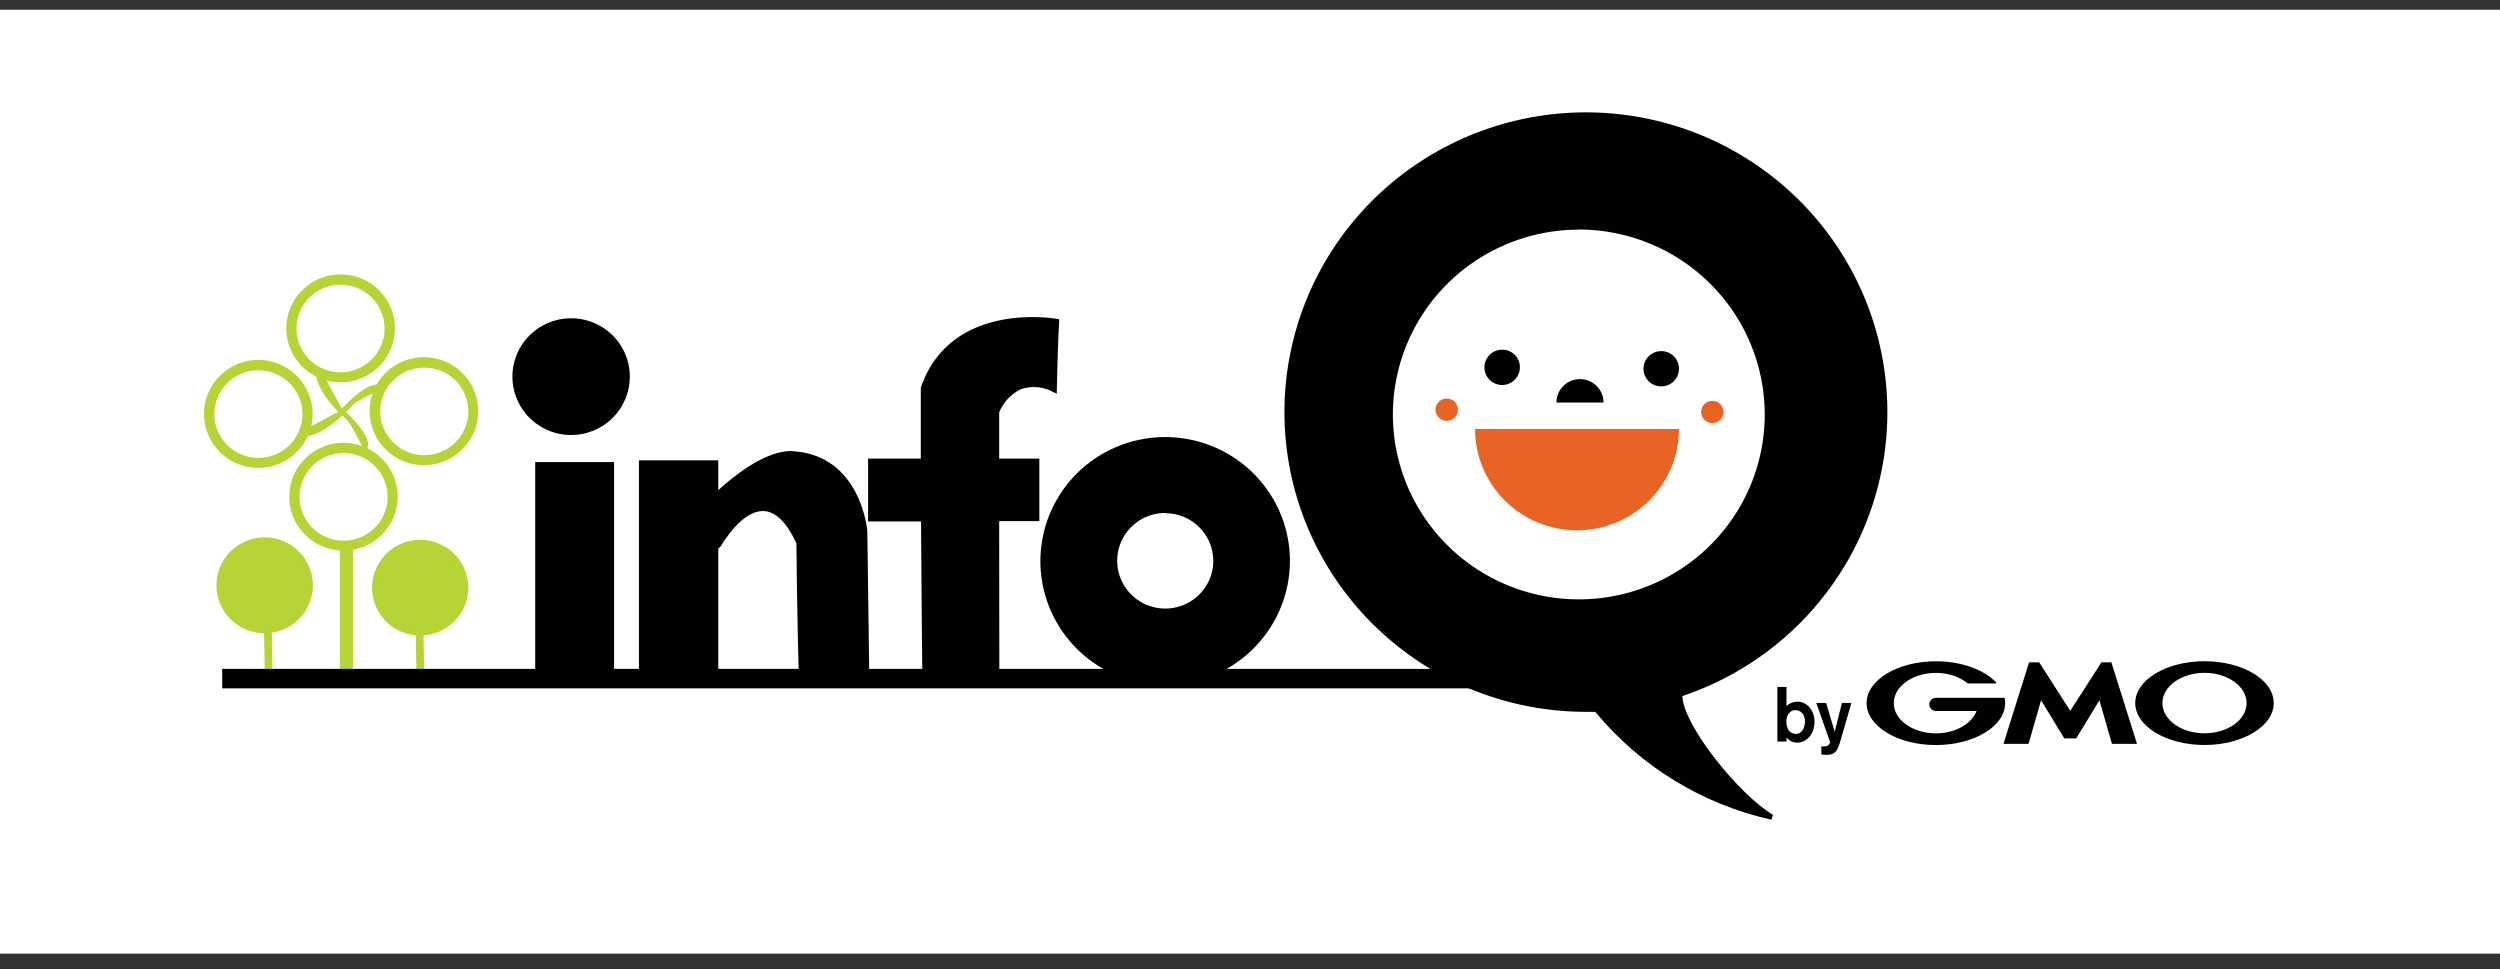
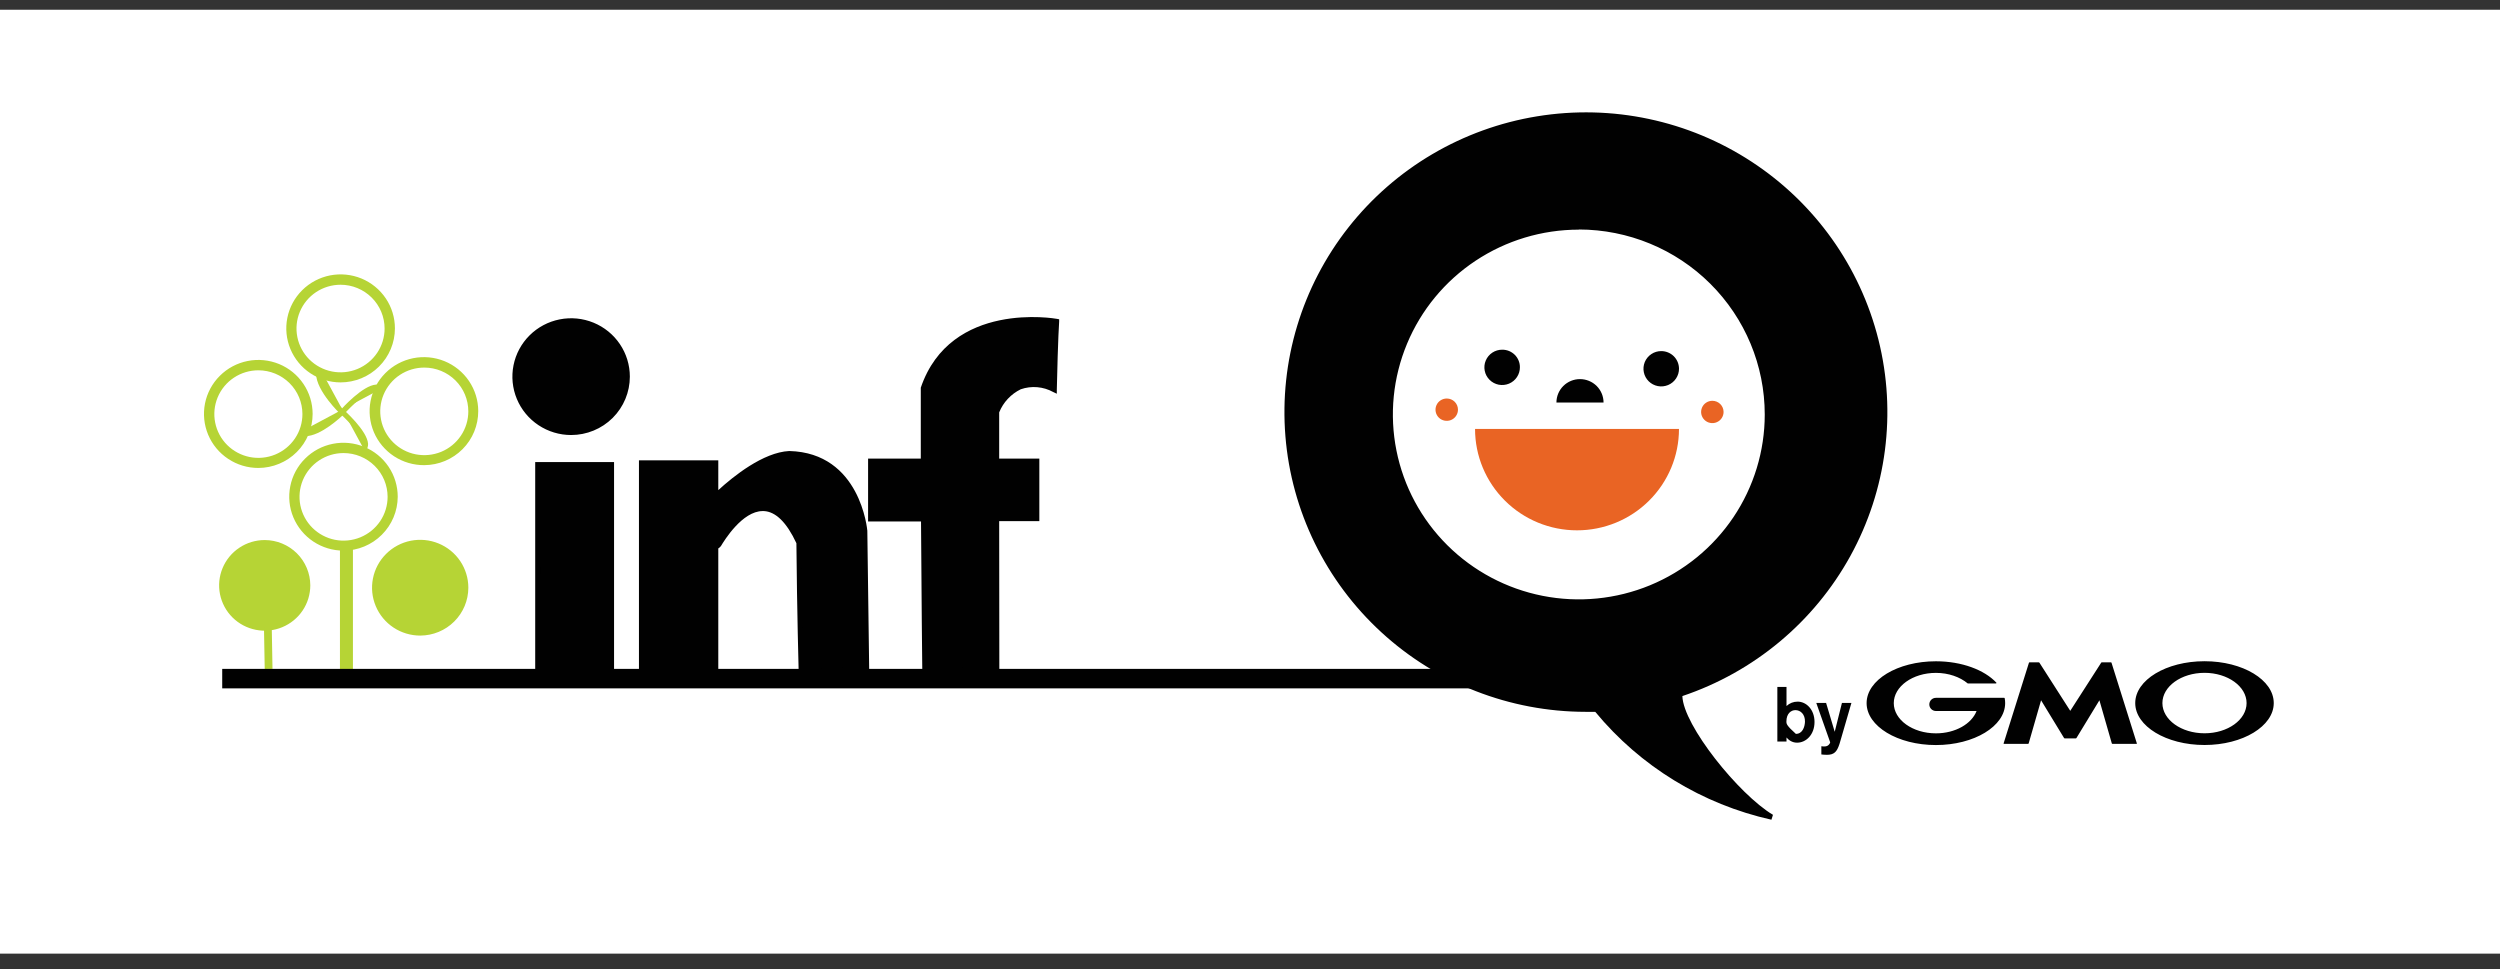
<svg xmlns="http://www.w3.org/2000/svg" width="98" height="38" viewBox="0 0 98 38" fill="none">
  <rect x="0" y="0" width="98" height="38" fill="#333333" stroke="none" />
  <rect y="0.382" width="98" height="37" fill="white" />
  <path fill-rule="evenodd" clip-rule="evenodd" d="M71.017 16.397C71.018 18.135 70.5 19.834 69.529 21.279C68.559 22.724 67.179 23.851 65.564 24.517C63.949 25.182 62.172 25.356 60.458 25.018C58.744 24.679 57.169 23.842 55.933 22.614C54.697 21.385 53.855 19.82 53.514 18.115C53.173 16.411 53.347 14.644 54.016 13.039C54.685 11.433 55.818 10.061 57.271 9.095C58.724 8.13 60.432 7.614 62.18 7.614C63.341 7.614 64.49 7.841 65.562 8.282C66.634 8.723 67.608 9.37 68.429 10.186C69.249 11.001 69.9 11.97 70.344 13.036C70.788 14.101 71.017 15.244 71.017 16.397Z" fill="white" />
  <path d="M73.894 16.146C73.894 13.839 73.205 11.584 71.916 9.666C70.626 7.748 68.794 6.253 66.65 5.371C64.506 4.489 62.147 4.258 59.871 4.709C57.596 5.16 55.506 6.271 53.866 7.903C52.225 9.534 51.109 11.613 50.657 13.876C50.204 16.138 50.437 18.484 51.326 20.615C52.214 22.746 53.718 24.567 55.648 25.848C57.577 27.13 59.846 27.813 62.166 27.812C62.31 27.812 62.454 27.812 62.597 27.812C64.34 29.953 66.76 31.446 69.463 32.047C68.076 31.22 65.861 28.465 65.861 27.272V27.229C68.201 26.455 70.237 24.968 71.679 22.978C73.121 20.989 73.896 18.598 73.894 16.146ZM61.887 23.584C60.426 23.581 58.998 23.148 57.785 22.339C56.572 21.53 55.627 20.381 55.07 19.038C54.513 17.695 54.369 16.218 54.656 14.794C54.943 13.37 55.648 12.062 56.682 11.036C57.717 10.01 59.033 9.312 60.467 9.03C61.9 8.748 63.385 8.895 64.734 9.452C66.084 10.009 67.237 10.951 68.047 12.159C68.859 13.367 69.291 14.787 69.29 16.24C69.29 17.206 69.099 18.162 68.727 19.054C68.355 19.946 67.809 20.757 67.122 21.439C66.435 22.121 65.619 22.662 64.721 23.031C63.823 23.399 62.861 23.588 61.89 23.587L61.887 23.584Z" fill="#010101" />
  <path d="M69.44 32.133C66.728 31.528 64.297 30.04 62.534 27.904H62.151C59.184 27.9 56.327 26.786 54.148 24.784C51.968 22.782 50.626 20.039 50.388 17.098C50.15 14.158 51.032 11.235 52.861 8.912C54.69 6.589 57.331 5.035 60.259 4.559C63.187 4.082 66.188 4.718 68.666 6.341C71.145 7.963 72.918 10.453 73.635 13.316C74.352 16.178 73.959 19.205 72.535 21.793C71.111 24.381 68.76 26.342 65.949 27.286C65.981 28.43 68.162 31.143 69.5 31.941L69.44 32.133ZM62.646 27.698L62.678 27.738C64.284 29.715 66.478 31.137 68.945 31.801C67.564 30.716 65.76 28.356 65.76 27.269V27.152L65.826 27.132C68.606 26.228 70.942 24.317 72.369 21.778C73.796 19.239 74.209 16.259 73.526 13.432C72.842 10.604 71.113 8.136 68.682 6.518C66.251 4.901 63.296 4.254 60.407 4.705C57.517 5.156 54.904 6.672 53.088 8.952C51.273 11.232 50.387 14.109 50.608 17.009C50.829 19.909 52.141 22.619 54.281 24.601C56.422 26.583 59.235 27.691 62.16 27.704C62.304 27.704 62.447 27.704 62.586 27.704L62.646 27.698ZM61.889 23.693C60.41 23.693 58.963 23.256 57.733 22.439C56.503 21.622 55.544 20.46 54.977 19.101C54.411 17.742 54.263 16.246 54.552 14.803C54.84 13.36 55.553 12.035 56.599 10.995C57.645 9.954 58.978 9.246 60.43 8.959C61.881 8.672 63.385 8.819 64.752 9.382C66.119 9.945 67.288 10.899 68.11 12.122C68.932 13.345 69.371 14.783 69.371 16.254C69.369 18.226 68.58 20.117 67.177 21.51C65.775 22.904 63.873 23.687 61.889 23.687V23.693ZM61.889 9.002C60.448 9.002 59.039 9.427 57.84 10.223C56.641 11.019 55.707 12.151 55.156 13.475C54.604 14.8 54.459 16.257 54.741 17.662C55.022 19.068 55.716 20.359 56.736 21.373C57.755 22.386 59.053 23.076 60.467 23.356C61.881 23.636 63.347 23.492 64.678 22.944C66.01 22.395 67.149 21.466 67.95 20.275C68.75 19.083 69.178 17.682 69.178 16.249C69.178 14.326 68.41 12.482 67.043 11.122C65.677 9.762 63.823 8.998 61.889 8.996V9.002Z" fill="#010101" />
-   <path d="M45.675 17.207C44.724 17.207 43.795 17.487 43.005 18.012C42.214 18.538 41.598 19.284 41.235 20.157C40.871 21.03 40.776 21.991 40.962 22.918C41.147 23.845 41.605 24.696 42.278 25.364C42.95 26.032 43.806 26.487 44.739 26.671C45.671 26.855 46.637 26.76 47.515 26.398C48.393 26.036 49.144 25.423 49.671 24.637C50.199 23.851 50.48 22.927 50.48 21.982C50.48 21.355 50.356 20.733 50.115 20.154C49.873 19.574 49.519 19.047 49.073 18.604C48.627 18.16 48.097 17.809 47.514 17.569C46.931 17.329 46.306 17.206 45.675 17.207ZM45.675 23.956C45.282 23.955 44.898 23.839 44.572 23.622C44.246 23.405 43.992 23.096 43.842 22.735C43.692 22.375 43.654 21.978 43.73 21.595C43.807 21.212 43.997 20.861 44.275 20.585C44.552 20.309 44.906 20.122 45.291 20.046C45.676 19.97 46.075 20.009 46.438 20.158C46.8 20.308 47.11 20.561 47.328 20.886C47.546 21.21 47.663 21.592 47.663 21.982C47.663 22.241 47.611 22.498 47.511 22.738C47.411 22.978 47.265 23.195 47.08 23.379C46.896 23.562 46.676 23.707 46.435 23.806C46.194 23.906 45.935 23.956 45.675 23.956Z" fill="#010101" />
-   <path d="M45.675 26.86C44.707 26.86 43.762 26.575 42.957 26.04C42.153 25.506 41.526 24.746 41.156 23.858C40.785 22.969 40.688 21.991 40.877 21.048C41.066 20.104 41.532 19.238 42.216 18.557C42.9 17.877 43.772 17.414 44.721 17.226C45.669 17.039 46.653 17.135 47.547 17.503C48.441 17.871 49.205 18.494 49.742 19.294C50.28 20.094 50.566 21.035 50.566 21.996C50.561 23.285 50.044 24.519 49.128 25.43C48.212 26.341 46.971 26.855 45.675 26.86ZM45.675 17.307C44.745 17.308 43.836 17.582 43.063 18.097C42.291 18.611 41.688 19.341 41.333 20.195C40.978 21.049 40.885 21.989 41.067 22.896C41.248 23.802 41.697 24.635 42.354 25.289C43.012 25.942 43.85 26.387 44.761 26.567C45.673 26.747 46.619 26.655 47.478 26.301C48.337 25.947 49.071 25.348 49.587 24.579C50.104 23.81 50.38 22.907 50.38 21.982C50.378 20.742 49.882 19.554 49 18.677C48.118 17.801 46.922 17.308 45.675 17.307ZM45.675 24.056C45.262 24.056 44.859 23.934 44.517 23.705C44.174 23.477 43.907 23.153 43.75 22.774C43.592 22.395 43.551 21.978 43.632 21.576C43.713 21.174 43.912 20.804 44.204 20.514C44.495 20.225 44.867 20.027 45.272 19.948C45.676 19.868 46.096 19.909 46.477 20.066C46.858 20.223 47.183 20.489 47.413 20.83C47.642 21.171 47.764 21.572 47.764 21.982C47.763 22.532 47.543 23.06 47.151 23.449C46.759 23.838 46.228 24.056 45.675 24.056ZM45.675 20.108C45.302 20.109 44.938 20.219 44.629 20.425C44.319 20.632 44.078 20.924 43.936 21.267C43.793 21.609 43.757 21.986 43.83 22.349C43.903 22.713 44.082 23.046 44.346 23.308C44.61 23.57 44.946 23.748 45.311 23.82C45.677 23.892 46.055 23.855 46.4 23.713C46.744 23.571 47.038 23.331 47.245 23.023C47.452 22.715 47.562 22.353 47.562 21.982C47.56 21.486 47.36 21.011 47.006 20.662C46.653 20.312 46.174 20.116 45.675 20.117V20.108Z" fill="#010101" />
  <path d="M41.336 15.277C41.382 13.165 41.428 12.599 41.428 12.599C41.428 12.599 37.365 11.821 36.2 15.231C36.2 15.906 36.2 16.925 36.2 18.078H34.131V20.329H36.2C36.217 23.273 36.249 26.208 36.249 26.208L39.066 26.297V20.329H40.642V18.078H39.077V16.146C39.077 16.146 39.673 14.498 41.336 15.277Z" fill="#010101" />
  <path d="M39.174 26.411L36.153 26.317V26.22C36.153 26.22 36.121 23.359 36.104 20.441H34.029V17.977H36.095C36.095 16.75 36.095 15.826 36.095 15.228V15.197C37.264 11.763 41.387 12.49 41.43 12.499L41.519 12.516V12.607C41.519 12.607 41.473 13.197 41.427 15.279V15.434L41.286 15.368C41.094 15.261 40.881 15.197 40.662 15.178C40.443 15.159 40.222 15.187 40.014 15.259C39.629 15.447 39.327 15.77 39.168 16.166V17.977H40.742V20.429H39.168L39.174 26.411ZM36.354 26.125L38.97 26.205V20.229H40.547V18.178H38.97V16.112C39.147 15.655 39.494 15.283 39.94 15.073C40.148 14.996 40.37 14.961 40.592 14.969C40.815 14.978 41.033 15.031 41.234 15.125C41.269 13.574 41.303 12.908 41.318 12.685C40.722 12.602 37.333 12.267 36.308 15.259C36.308 15.872 36.308 16.824 36.308 18.089V18.189H34.231V20.24H36.305V20.34C36.323 22.958 36.349 25.579 36.354 26.125Z" fill="#010101" />
  <path d="M33.898 20.812C33.898 20.812 33.67 17.848 30.943 17.779C29.947 17.831 28.762 18.769 28.065 19.447V18.145H25.15V26.208H28.057V21.444C28.1 21.42 28.139 21.389 28.172 21.353C28.459 20.872 30.016 18.463 31.314 21.27C31.34 23.979 31.406 26.345 31.406 26.345L33.97 26.23L33.898 20.812Z" fill="#010101" />
  <path d="M31.308 26.451V26.348C31.308 26.325 31.242 23.962 31.219 21.293C30.839 20.48 30.41 20.057 29.944 20.034H29.898C29.101 20.034 28.396 21.179 28.261 21.405C28.233 21.442 28.198 21.474 28.157 21.499V26.308H25.047V18.046H28.157V19.213C28.75 18.67 29.918 17.731 30.937 17.68C33.734 17.748 33.996 20.772 33.999 20.804L34.073 26.323L31.308 26.451ZM29.898 19.831H29.947C30.5 19.857 30.992 20.326 31.406 21.224V21.267C31.429 23.628 31.484 25.753 31.495 26.237L33.866 26.125L33.794 20.807C33.794 20.652 33.524 17.946 30.94 17.871C29.887 17.929 28.621 19.039 28.126 19.514L27.953 19.677V18.246H25.266V26.105H27.968V21.39L28.014 21.362C28.047 21.342 28.078 21.319 28.106 21.293C28.287 20.953 29.006 19.831 29.898 19.831Z" fill="#010101" />
  <path d="M23.969 18.215H21.08V26.183H23.969V18.215Z" fill="#010101" />
  <path d="M24.071 26.285H20.98V18.114H24.071V26.285ZM21.193 26.082H23.881V18.317H21.182L21.193 26.082Z" fill="#010101" />
  <path d="M24.592 14.759C24.592 15.192 24.463 15.616 24.22 15.976C23.978 16.337 23.634 16.618 23.231 16.784C22.828 16.949 22.385 16.993 21.958 16.908C21.53 16.824 21.137 16.615 20.829 16.308C20.521 16.002 20.311 15.611 20.226 15.186C20.141 14.761 20.184 14.321 20.351 13.92C20.518 13.52 20.801 13.178 21.163 12.937C21.526 12.696 21.952 12.567 22.388 12.567C22.972 12.568 23.532 12.799 23.945 13.21C24.359 13.621 24.591 14.178 24.592 14.759Z" fill="#010101" />
  <path d="M22.388 17.053C21.933 17.053 21.488 16.919 21.109 16.667C20.73 16.416 20.435 16.058 20.261 15.64C20.087 15.222 20.041 14.762 20.13 14.318C20.219 13.874 20.438 13.466 20.76 13.146C21.082 12.826 21.492 12.608 21.939 12.52C22.385 12.431 22.848 12.477 23.269 12.65C23.689 12.823 24.049 13.116 24.302 13.493C24.555 13.869 24.69 14.312 24.69 14.764C24.69 15.371 24.447 15.954 24.016 16.383C23.584 16.812 22.998 17.053 22.388 17.053ZM22.388 12.679C21.972 12.679 21.565 12.801 21.219 13.031C20.873 13.261 20.604 13.588 20.445 13.97C20.285 14.352 20.244 14.772 20.325 15.178C20.406 15.584 20.606 15.956 20.901 16.249C21.195 16.541 21.57 16.741 21.977 16.821C22.386 16.902 22.808 16.86 23.193 16.702C23.577 16.544 23.906 16.276 24.137 15.932C24.368 15.588 24.491 15.184 24.491 14.77C24.491 14.216 24.269 13.684 23.874 13.292C23.48 12.9 22.945 12.68 22.388 12.679Z" fill="#010101" />
  <path d="M65.816 16.815C65.816 17.869 65.395 18.88 64.645 19.625C63.896 20.371 62.879 20.789 61.819 20.789C60.759 20.789 59.742 20.371 58.993 19.625C58.243 18.88 57.822 17.869 57.822 16.815" fill="#E96424" />
  <path d="M57.152 16.057C57.153 16.144 57.127 16.229 57.079 16.301C57.031 16.374 56.962 16.43 56.882 16.464C56.801 16.497 56.712 16.506 56.627 16.489C56.541 16.472 56.462 16.431 56.4 16.369C56.339 16.308 56.297 16.23 56.28 16.145C56.263 16.059 56.272 15.971 56.306 15.891C56.339 15.811 56.396 15.742 56.469 15.695C56.542 15.647 56.627 15.621 56.715 15.622C56.831 15.622 56.942 15.668 57.024 15.749C57.106 15.831 57.152 15.942 57.152 16.057Z" fill="#E96424" />
  <path d="M67.564 16.146C67.565 16.233 67.539 16.317 67.491 16.39C67.443 16.462 67.375 16.519 67.294 16.552C67.214 16.586 67.125 16.595 67.04 16.578C66.954 16.562 66.875 16.52 66.814 16.459C66.752 16.398 66.71 16.32 66.692 16.235C66.675 16.15 66.684 16.062 66.717 15.982C66.75 15.902 66.806 15.833 66.879 15.785C66.951 15.737 67.037 15.711 67.124 15.711C67.24 15.711 67.352 15.757 67.434 15.838C67.517 15.92 67.563 16.03 67.564 16.146Z" fill="#E96424" />
  <path d="M59.58 14.395C59.581 14.532 59.541 14.667 59.465 14.781C59.389 14.896 59.28 14.986 59.153 15.039C59.026 15.092 58.885 15.106 58.749 15.08C58.614 15.053 58.489 14.987 58.392 14.89C58.294 14.793 58.227 14.669 58.201 14.534C58.174 14.399 58.188 14.259 58.242 14.133C58.295 14.006 58.385 13.898 58.501 13.822C58.616 13.747 58.751 13.707 58.89 13.708C58.98 13.708 59.07 13.725 59.154 13.759C59.238 13.794 59.315 13.845 59.379 13.908C59.443 13.972 59.494 14.048 59.528 14.131C59.563 14.215 59.581 14.304 59.58 14.395Z" fill="#010101" />
  <path d="M65.817 14.449C65.818 14.586 65.778 14.721 65.702 14.835C65.626 14.95 65.518 15.04 65.391 15.093C65.263 15.146 65.123 15.161 64.988 15.135C64.852 15.109 64.728 15.043 64.63 14.947C64.532 14.85 64.465 14.727 64.438 14.592C64.41 14.458 64.424 14.318 64.476 14.191C64.529 14.065 64.618 13.956 64.733 13.88C64.847 13.803 64.982 13.763 65.12 13.763C65.304 13.763 65.48 13.835 65.611 13.963C65.741 14.092 65.815 14.267 65.817 14.449Z" fill="#010101" />
  <path d="M61.012 15.78C61.012 15.536 61.109 15.303 61.282 15.13C61.456 14.958 61.69 14.861 61.935 14.861C62.18 14.861 62.415 14.958 62.589 15.13C62.762 15.303 62.859 15.536 62.859 15.78" fill="#010101" />
  <path d="M13.467 21.585C13.046 21.585 12.635 21.462 12.285 21.23C11.935 20.998 11.662 20.668 11.5 20.281C11.339 19.895 11.297 19.469 11.379 19.059C11.461 18.648 11.663 18.271 11.961 17.976C12.258 17.68 12.637 17.478 13.05 17.397C13.463 17.315 13.891 17.358 14.279 17.518C14.668 17.678 15 17.95 15.234 18.298C15.467 18.646 15.591 19.055 15.591 19.474C15.588 20.033 15.364 20.569 14.966 20.964C14.569 21.36 14.03 21.583 13.467 21.585ZM13.467 17.76C13.126 17.76 12.792 17.86 12.508 18.049C12.224 18.238 12.003 18.506 11.872 18.82C11.742 19.133 11.707 19.478 11.774 19.811C11.841 20.144 12.005 20.45 12.246 20.69C12.488 20.93 12.796 21.094 13.13 21.16C13.465 21.226 13.812 21.192 14.128 21.062C14.443 20.932 14.713 20.712 14.903 20.43C15.092 20.148 15.194 19.816 15.194 19.476C15.194 19.021 15.012 18.584 14.688 18.263C14.364 17.941 13.925 17.76 13.467 17.76Z" fill="#B6D435" />
  <path d="M16.632 18.234C16.21 18.237 15.798 18.115 15.446 17.885C15.094 17.654 14.819 17.325 14.655 16.939C14.492 16.552 14.447 16.126 14.527 15.715C14.607 15.303 14.808 14.925 15.105 14.627C15.402 14.329 15.78 14.126 16.193 14.042C16.606 13.959 17.035 13.999 17.425 14.158C17.815 14.317 18.149 14.588 18.384 14.935C18.619 15.283 18.746 15.692 18.747 16.111C18.749 16.672 18.528 17.21 18.131 17.608C17.735 18.006 17.195 18.231 16.632 18.234ZM16.632 14.409C16.291 14.409 15.957 14.51 15.673 14.698C15.389 14.887 15.168 15.155 15.037 15.469C14.906 15.782 14.872 16.128 14.939 16.46C15.005 16.794 15.17 17.099 15.411 17.339C15.653 17.579 15.96 17.743 16.295 17.809C16.63 17.875 16.977 17.841 17.293 17.712C17.608 17.582 17.878 17.362 18.067 17.079C18.257 16.797 18.358 16.465 18.358 16.126C18.358 15.67 18.177 15.234 17.853 14.912C17.529 14.59 17.09 14.409 16.632 14.409Z" fill="#B6D435" />
  <path d="M13.349 14.99C12.928 14.989 12.517 14.865 12.167 14.632C11.817 14.399 11.545 14.068 11.384 13.681C11.223 13.294 11.181 12.869 11.264 12.458C11.346 12.048 11.549 11.671 11.847 11.375C12.145 11.079 12.525 10.878 12.938 10.796C13.351 10.715 13.779 10.757 14.168 10.917C14.556 11.078 14.889 11.349 15.123 11.697C15.357 12.045 15.481 12.454 15.481 12.873C15.48 13.435 15.255 13.973 14.856 14.37C14.456 14.767 13.914 14.99 13.349 14.99ZM13.349 11.162C13.008 11.162 12.674 11.263 12.39 11.451C12.106 11.64 11.885 11.908 11.754 12.222C11.623 12.535 11.589 12.881 11.656 13.214C11.722 13.546 11.887 13.852 12.128 14.092C12.37 14.332 12.677 14.496 13.012 14.562C13.347 14.629 13.694 14.595 14.01 14.465C14.325 14.335 14.595 14.115 14.785 13.832C14.974 13.55 15.076 13.218 15.076 12.879C15.076 12.423 14.894 11.987 14.57 11.665C14.246 11.343 13.807 11.162 13.349 11.162Z" fill="#B6D435" />
  <path d="M10.128 18.344C9.707 18.344 9.295 18.221 8.945 17.988C8.594 17.756 8.321 17.426 8.159 17.039C7.998 16.653 7.955 16.227 8.036 15.816C8.118 15.405 8.32 15.028 8.618 14.732C8.915 14.435 9.294 14.233 9.707 14.151C10.12 14.068 10.548 14.11 10.938 14.269C11.327 14.429 11.66 14.7 11.894 15.048C12.129 15.396 12.254 15.805 12.255 16.224C12.255 16.785 12.031 17.323 11.632 17.721C11.234 18.118 10.693 18.342 10.128 18.344ZM10.128 14.516C9.787 14.516 9.453 14.616 9.169 14.805C8.885 14.993 8.664 15.262 8.533 15.575C8.403 15.889 8.368 16.234 8.435 16.567C8.502 16.9 8.666 17.206 8.907 17.446C9.149 17.686 9.457 17.849 9.791 17.916C10.126 17.982 10.473 17.948 10.789 17.818C11.104 17.688 11.374 17.468 11.564 17.186C11.754 16.904 11.855 16.572 11.855 16.232C11.855 15.777 11.673 15.34 11.349 15.018C11.025 14.697 10.586 14.516 10.128 14.516Z" fill="#B6D435" />
  <path d="M12.164 22.944C12.164 23.295 12.06 23.639 11.864 23.931C11.668 24.224 11.389 24.452 11.062 24.587C10.736 24.722 10.377 24.758 10.03 24.689C9.683 24.621 9.364 24.452 9.114 24.204C8.864 23.956 8.694 23.639 8.624 23.294C8.555 22.95 8.59 22.592 8.726 22.267C8.861 21.942 9.09 21.665 9.384 21.47C9.678 21.274 10.023 21.17 10.377 21.17C10.85 21.171 11.303 21.358 11.638 21.69C11.973 22.023 12.162 22.473 12.164 22.944Z" fill="#B6D435" />
-   <path d="M10.378 24.824C10.004 24.824 9.638 24.715 9.327 24.508C9.015 24.302 8.773 24.009 8.629 23.665C8.486 23.322 8.448 22.944 8.52 22.579C8.593 22.214 8.773 21.879 9.037 21.616C9.301 21.353 9.638 21.174 10.005 21.101C10.372 21.028 10.752 21.065 11.098 21.207C11.443 21.349 11.739 21.59 11.947 21.899C12.154 22.209 12.265 22.572 12.265 22.944C12.265 23.442 12.067 23.92 11.713 24.272C11.359 24.625 10.879 24.823 10.378 24.824ZM10.378 21.262C10.044 21.261 9.718 21.359 9.44 21.543C9.162 21.727 8.946 21.989 8.818 22.296C8.69 22.602 8.656 22.939 8.721 23.265C8.786 23.59 8.947 23.889 9.183 24.124C9.419 24.358 9.719 24.518 10.047 24.583C10.374 24.647 10.713 24.614 11.021 24.487C11.33 24.36 11.593 24.144 11.778 23.868C11.963 23.592 12.062 23.267 12.061 22.936C12.059 22.492 11.882 22.067 11.566 21.754C11.251 21.44 10.824 21.263 10.378 21.262Z" fill="#B6D435" />
  <path d="M18.257 23.038C18.257 23.39 18.152 23.733 17.956 24.026C17.76 24.318 17.48 24.546 17.154 24.68C16.827 24.814 16.468 24.849 16.121 24.781C15.774 24.712 15.456 24.542 15.206 24.294C14.956 24.045 14.786 23.728 14.718 23.383C14.649 23.038 14.685 22.681 14.82 22.357C14.956 22.032 15.186 21.755 15.48 21.56C15.774 21.365 16.12 21.261 16.473 21.262C16.947 21.262 17.401 21.45 17.735 21.783C18.07 22.116 18.257 22.568 18.257 23.038Z" fill="#B6D435" />
  <path d="M16.474 24.915C16.101 24.915 15.736 24.806 15.425 24.6C15.114 24.394 14.872 24.101 14.729 23.758C14.585 23.415 14.547 23.038 14.62 22.674C14.692 22.309 14.872 21.975 15.136 21.712C15.4 21.449 15.736 21.27 16.102 21.197C16.468 21.125 16.848 21.162 17.193 21.304C17.538 21.446 17.833 21.686 18.041 21.995C18.248 22.304 18.359 22.667 18.359 23.038C18.358 23.535 18.16 24.011 17.806 24.363C17.453 24.715 16.974 24.913 16.474 24.915ZM16.474 21.361C16.141 21.361 15.815 21.459 15.537 21.642C15.259 21.826 15.043 22.088 14.915 22.394C14.787 22.701 14.753 23.038 14.818 23.363C14.882 23.689 15.043 23.988 15.278 24.222C15.514 24.457 15.814 24.617 16.142 24.682C16.469 24.747 16.808 24.714 17.116 24.587C17.424 24.46 17.688 24.245 17.873 23.97C18.059 23.694 18.158 23.37 18.158 23.038C18.157 22.594 17.98 22.168 17.664 21.854C17.349 21.54 16.921 21.363 16.474 21.361Z" fill="#B6D435" />
  <path d="M13.835 21.324H13.326V26.405H13.835V21.324Z" fill="#B6D435" />
  <path d="M10.653 24.598L10.348 24.604L10.377 26.225L10.682 26.22L10.653 24.598Z" fill="#B6D435" />
-   <path d="M16.596 24.686L16.291 24.692L16.323 26.314L16.628 26.308L16.596 24.686Z" fill="#B6D435" />
  <path d="M12.535 14.421C12.261 14.993 13.338 16.072 13.338 16.072C13.338 16.072 14.618 17.199 14.261 17.605" fill="#B6D435" />
  <path d="M14.331 17.671L14.187 17.542C14.202 17.524 14.213 17.504 14.219 17.482C14.225 17.46 14.227 17.436 14.224 17.413C14.201 17.044 13.528 16.381 13.269 16.155C13.151 16.035 12.147 15.01 12.443 14.384L12.627 14.47C12.429 14.893 13.125 15.723 13.41 16.006C13.505 16.092 14.394 16.881 14.429 17.399C14.431 17.449 14.424 17.498 14.407 17.545C14.39 17.592 14.364 17.634 14.331 17.671Z" fill="#B6D435" />
  <path d="M11.74 16.953C12.316 17.239 13.406 16.157 13.406 16.157C13.406 16.157 14.54 14.878 14.946 15.239" fill="#B6D435" />
  <path d="M11.963 17.099C11.873 17.1 11.783 17.081 11.701 17.044L11.787 16.861C12.216 17.061 13.051 16.369 13.338 16.086C13.422 15.989 14.222 15.107 14.74 15.076C14.791 15.07 14.844 15.074 14.893 15.089C14.943 15.105 14.989 15.13 15.027 15.165L14.892 15.316C14.874 15.301 14.854 15.29 14.832 15.283C14.809 15.276 14.786 15.274 14.763 15.276C14.395 15.299 13.724 15.969 13.497 16.223C13.382 16.329 12.585 17.099 11.963 17.099Z" fill="#B6D435" />
  <path d="M57.587 26.322H8.814V26.872H57.587V26.322Z" fill="#010101" />
  <path d="M57.688 26.984H8.711V26.22H57.688V26.984ZM8.915 26.783H57.492V26.411H8.915V26.783Z" fill="#010101" />
-   <path d="M70.755 28.297C70.746 28.496 70.659 28.768 70.398 28.768C70.368 28.768 70.122 28.768 70.051 28.479C70.036 28.443 70.027 28.377 70.027 28.284C70.027 27.959 70.22 27.837 70.38 27.837C70.577 27.837 70.764 27.997 70.755 28.297ZM69.672 26.928V29.068H70.031V28.909C70.108 29 70.243 29.113 70.444 29.113C70.802 29.113 71.129 28.796 71.129 28.301C71.129 27.818 70.81 27.504 70.468 27.504C70.303 27.504 70.151 27.563 70.031 27.676V26.927H69.672V26.928ZM72.576 27.553L72.193 28.873L72.109 29.159C72.007 29.476 71.895 29.589 71.613 29.589C71.497 29.589 71.437 29.578 71.397 29.574V29.253C71.431 29.259 71.457 29.262 71.495 29.262C71.521 29.262 71.6 29.262 71.656 29.223C71.698 29.194 71.743 29.13 71.743 29.098L71.198 27.555H71.583L71.921 28.686L72.204 27.555H72.576V27.553ZM81.152 28.945H81.37C81.381 28.945 81.394 28.936 81.398 28.928L82.297 27.451L82.783 29.142C82.787 29.151 82.797 29.16 82.81 29.16H83.75C83.762 29.16 83.769 29.151 83.765 29.142L82.772 25.982C82.77 25.971 82.759 25.963 82.748 25.963H82.393C82.382 25.963 82.372 25.969 82.365 25.98L81.154 27.865L79.947 25.98C79.939 25.969 79.924 25.963 79.911 25.963H79.558C79.549 25.963 79.537 25.971 79.534 25.982L78.541 29.142C78.539 29.151 78.544 29.16 78.558 29.16H79.496C79.51 29.16 79.519 29.151 79.524 29.142L80.01 27.451L80.91 28.928C80.914 28.936 80.927 28.945 80.938 28.945H81.152ZM78.584 27.372C78.584 27.359 78.573 27.355 78.563 27.355H78.441H77.51H75.888C75.743 27.355 75.629 27.472 75.629 27.614C75.629 27.753 75.743 27.871 75.888 27.871H77.482C77.288 28.375 76.65 28.747 75.888 28.747C74.975 28.747 74.236 28.216 74.236 27.563C74.236 26.91 74.975 26.377 75.888 26.377C76.383 26.377 76.831 26.538 77.133 26.789C77.133 26.789 77.133 26.791 77.135 26.791C77.138 26.791 77.142 26.791 77.147 26.791H78.24C78.251 26.791 78.261 26.783 78.261 26.772C78.261 26.766 78.261 26.76 78.255 26.758C77.788 26.26 76.902 25.922 75.888 25.922C74.384 25.922 73.171 26.656 73.171 27.563C73.171 28.467 74.384 29.206 75.888 29.206C77.386 29.206 78.602 28.467 78.602 27.563C78.602 27.495 78.597 27.433 78.584 27.372ZM86.418 25.92C84.916 25.92 83.701 26.654 83.701 27.561C83.701 28.465 84.916 29.204 86.418 29.204C87.92 29.204 89.131 28.465 89.131 27.561C89.133 26.654 87.92 25.92 86.418 25.92ZM86.418 28.745C85.506 28.745 84.766 28.214 84.766 27.561C84.766 26.907 85.506 26.375 86.418 26.375C87.326 26.375 88.066 26.907 88.066 27.561C88.066 28.214 87.328 28.745 86.418 28.745Z" fill="#010101" />
+   <path d="M70.755 28.297C70.746 28.496 70.659 28.768 70.398 28.768C70.036 28.443 70.027 28.377 70.027 28.284C70.027 27.959 70.22 27.837 70.38 27.837C70.577 27.837 70.764 27.997 70.755 28.297ZM69.672 26.928V29.068H70.031V28.909C70.108 29 70.243 29.113 70.444 29.113C70.802 29.113 71.129 28.796 71.129 28.301C71.129 27.818 70.81 27.504 70.468 27.504C70.303 27.504 70.151 27.563 70.031 27.676V26.927H69.672V26.928ZM72.576 27.553L72.193 28.873L72.109 29.159C72.007 29.476 71.895 29.589 71.613 29.589C71.497 29.589 71.437 29.578 71.397 29.574V29.253C71.431 29.259 71.457 29.262 71.495 29.262C71.521 29.262 71.6 29.262 71.656 29.223C71.698 29.194 71.743 29.13 71.743 29.098L71.198 27.555H71.583L71.921 28.686L72.204 27.555H72.576V27.553ZM81.152 28.945H81.37C81.381 28.945 81.394 28.936 81.398 28.928L82.297 27.451L82.783 29.142C82.787 29.151 82.797 29.16 82.81 29.16H83.75C83.762 29.16 83.769 29.151 83.765 29.142L82.772 25.982C82.77 25.971 82.759 25.963 82.748 25.963H82.393C82.382 25.963 82.372 25.969 82.365 25.98L81.154 27.865L79.947 25.98C79.939 25.969 79.924 25.963 79.911 25.963H79.558C79.549 25.963 79.537 25.971 79.534 25.982L78.541 29.142C78.539 29.151 78.544 29.16 78.558 29.16H79.496C79.51 29.16 79.519 29.151 79.524 29.142L80.01 27.451L80.91 28.928C80.914 28.936 80.927 28.945 80.938 28.945H81.152ZM78.584 27.372C78.584 27.359 78.573 27.355 78.563 27.355H78.441H77.51H75.888C75.743 27.355 75.629 27.472 75.629 27.614C75.629 27.753 75.743 27.871 75.888 27.871H77.482C77.288 28.375 76.65 28.747 75.888 28.747C74.975 28.747 74.236 28.216 74.236 27.563C74.236 26.91 74.975 26.377 75.888 26.377C76.383 26.377 76.831 26.538 77.133 26.789C77.133 26.789 77.133 26.791 77.135 26.791C77.138 26.791 77.142 26.791 77.147 26.791H78.24C78.251 26.791 78.261 26.783 78.261 26.772C78.261 26.766 78.261 26.76 78.255 26.758C77.788 26.26 76.902 25.922 75.888 25.922C74.384 25.922 73.171 26.656 73.171 27.563C73.171 28.467 74.384 29.206 75.888 29.206C77.386 29.206 78.602 28.467 78.602 27.563C78.602 27.495 78.597 27.433 78.584 27.372ZM86.418 25.92C84.916 25.92 83.701 26.654 83.701 27.561C83.701 28.465 84.916 29.204 86.418 29.204C87.92 29.204 89.131 28.465 89.131 27.561C89.133 26.654 87.92 25.92 86.418 25.92ZM86.418 28.745C85.506 28.745 84.766 28.214 84.766 27.561C84.766 26.907 85.506 26.375 86.418 26.375C87.326 26.375 88.066 26.907 88.066 27.561C88.066 28.214 87.328 28.745 86.418 28.745Z" fill="#010101" />
</svg>